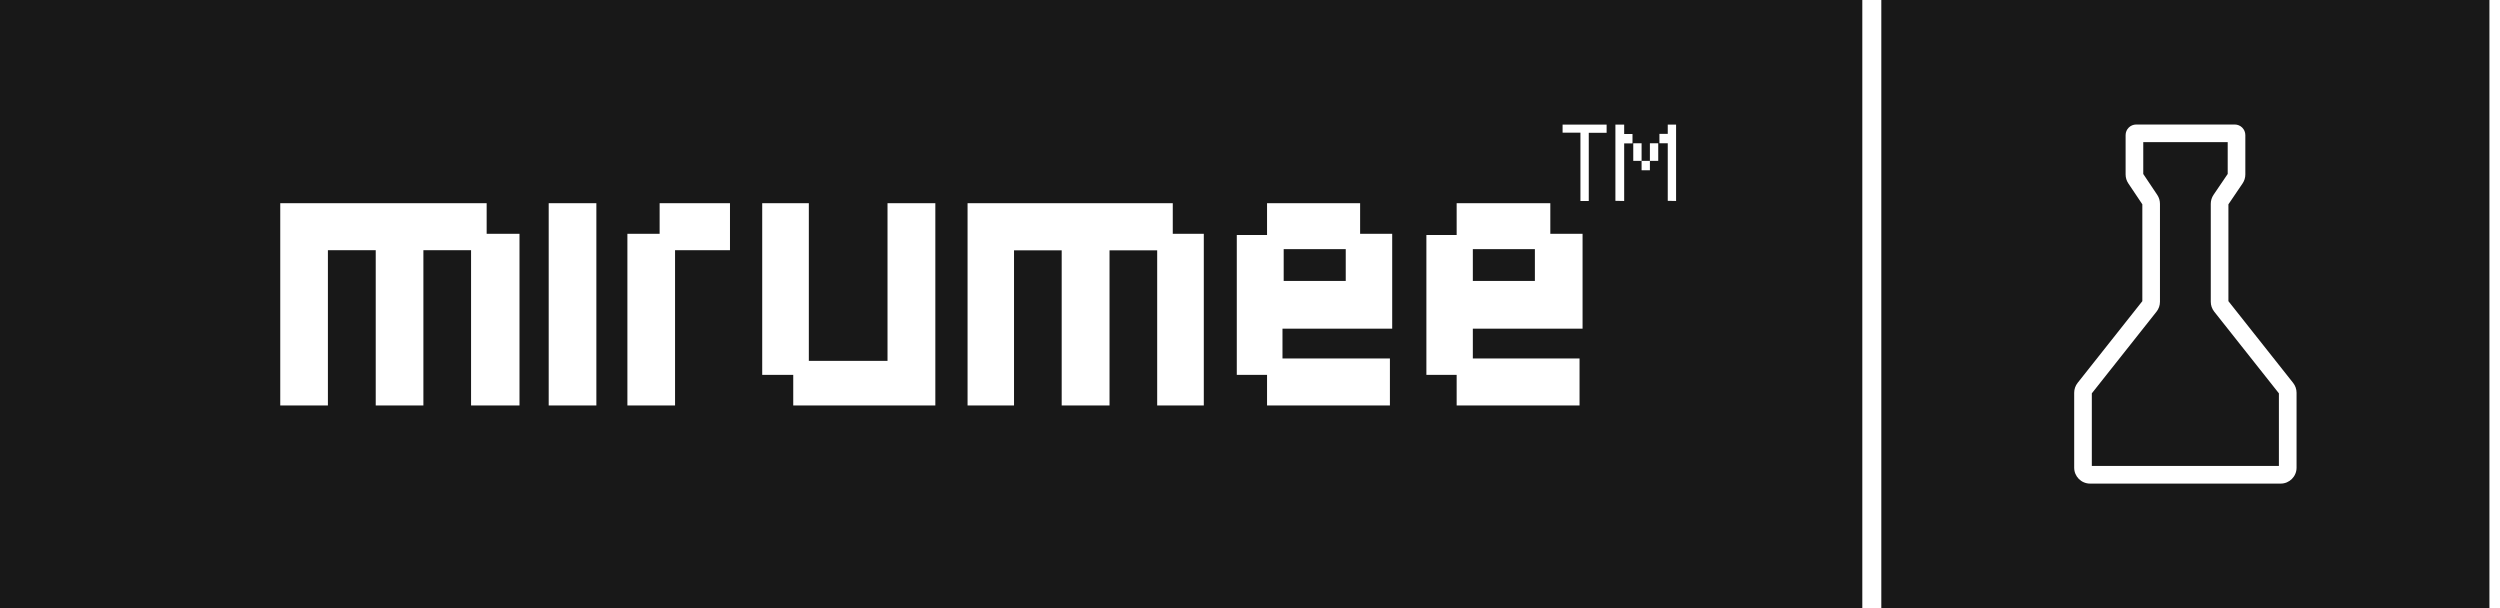
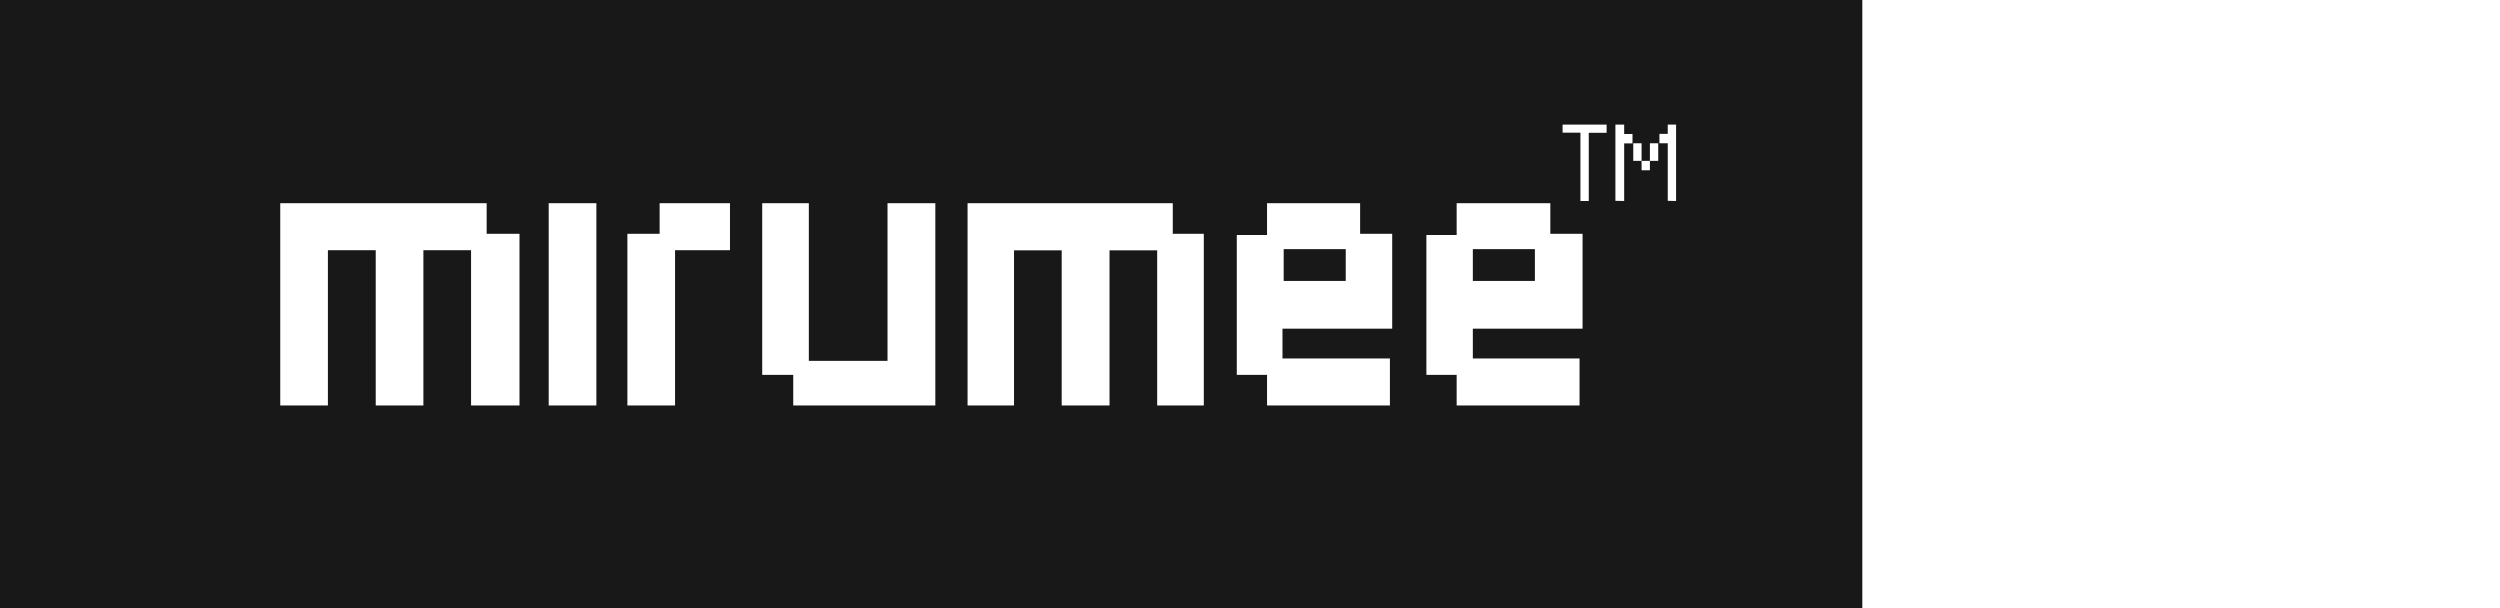
<svg xmlns="http://www.w3.org/2000/svg" width="148" height="36" viewBox="0 0 148 36" fill="none">
-   <path d="M147.374 36H111.374V0H147.374V36ZM126.463 7.371C126.117 7.371 125.836 7.652 125.836 7.998V10.331C125.836 10.517 125.892 10.699 125.995 10.854L126.826 12.095V17.829L122.995 22.667C122.864 22.833 122.792 23.038 122.792 23.25V27.689C122.792 28.207 123.212 28.629 123.731 28.629H135.016C135.535 28.629 135.956 28.208 135.956 27.689V23.25C135.956 23.038 135.884 22.833 135.753 22.667L131.922 17.829V12.097L132.762 10.857C132.867 10.702 132.924 10.518 132.924 10.33V7.998C132.924 7.652 132.643 7.371 132.297 7.371H126.463ZM131.88 8.415V10.298L131.039 11.537C130.934 11.693 130.878 11.877 130.878 12.065V17.866C130.878 18.078 130.95 18.283 131.081 18.449L134.911 23.286V27.584H123.836V23.286L127.667 18.449C127.798 18.283 127.87 18.078 127.87 17.866V12.063C127.87 11.877 127.814 11.695 127.711 11.54L126.881 10.3V8.415H131.88Z" fill="#181818" />
  <path d="M110.249 36H0V0H110.249V36ZM16.591 24.004H19.412V14.812H22.243V24.004H25.065V14.812H27.887V24.004H30.754V13.84H28.81V12.03H16.591V24.004ZM32.483 24.004H35.305V12.03H32.483V24.004ZM39.05 13.84H37.142V24.004H39.963V14.812H43.215V12.03H39.05V13.84ZM45.123 22.194H46.96V24.004H55.372V12.03H52.541V21.364H47.883V12.03H45.123V22.194ZM57.28 24.004H60.03V14.821H62.852V24.004H65.684V14.821H68.505V24.004H71.265V13.84H69.428V12.03H57.28V24.004ZM75.009 13.911H73.218V22.194H75.009V24.004H82.283V21.222H75.923V19.456H82.418V13.84H80.519V12.03H75.009V13.911ZM86.234 13.911H84.442V22.194H86.234V24.004H93.509V21.222H87.192V19.456H93.688V13.84H91.779V12.03H86.234V13.911ZM79.668 16.63H75.994V14.749H79.668V16.63ZM90.865 16.63H87.192V14.749H90.865V16.63ZM92.505 7.376V7.853H93.562V11.898H94.055V7.862H95.112V7.376H92.505ZM95.632 7.376V11.889L96.151 11.898V8.489H96.644V7.933H96.151V7.376H95.632ZM98.731 7.376V7.924H98.238V8.48H98.731V11.889L99.224 11.898V7.376H98.731ZM97.182 10.079H97.674V9.522H97.182V10.079ZM96.689 8.48V9.522H97.182V8.48H96.689ZM97.674 8.48V9.522H98.167V8.48H97.674Z" fill="#181818" />
</svg>